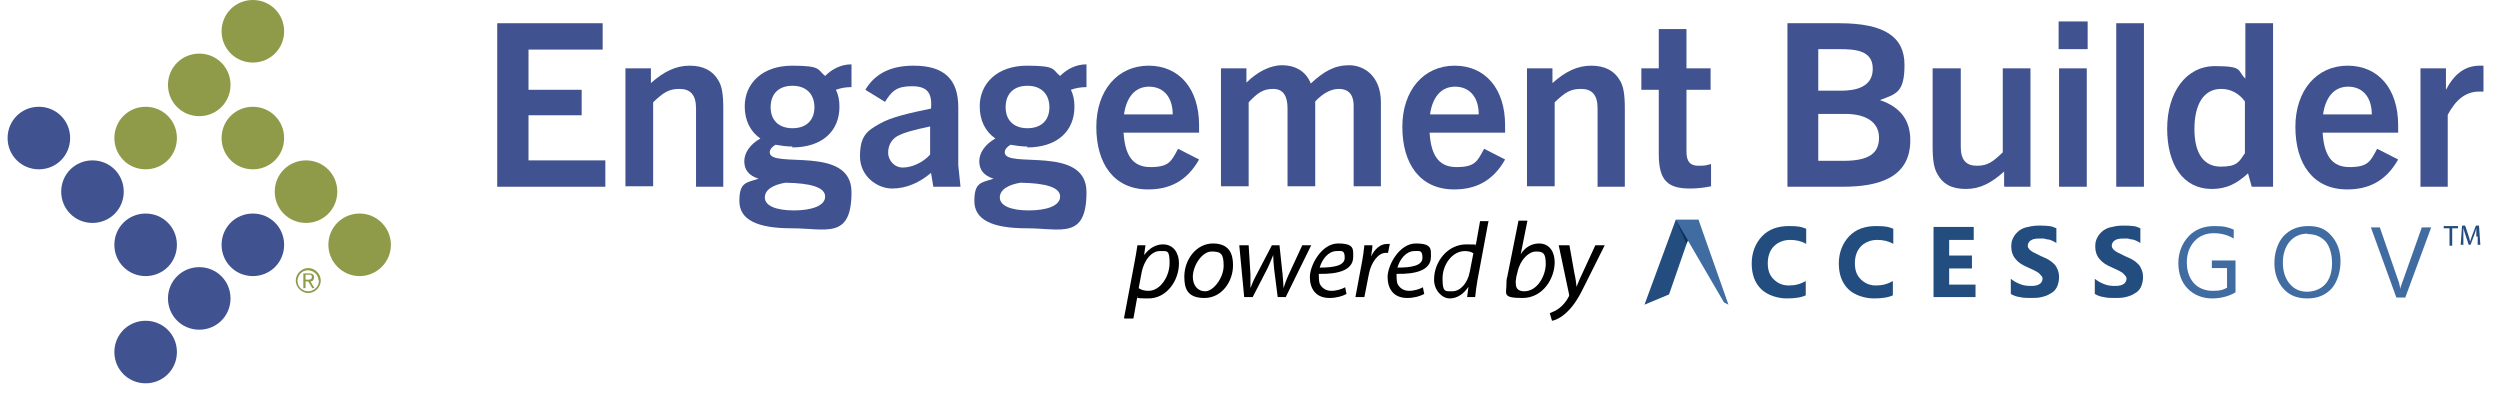
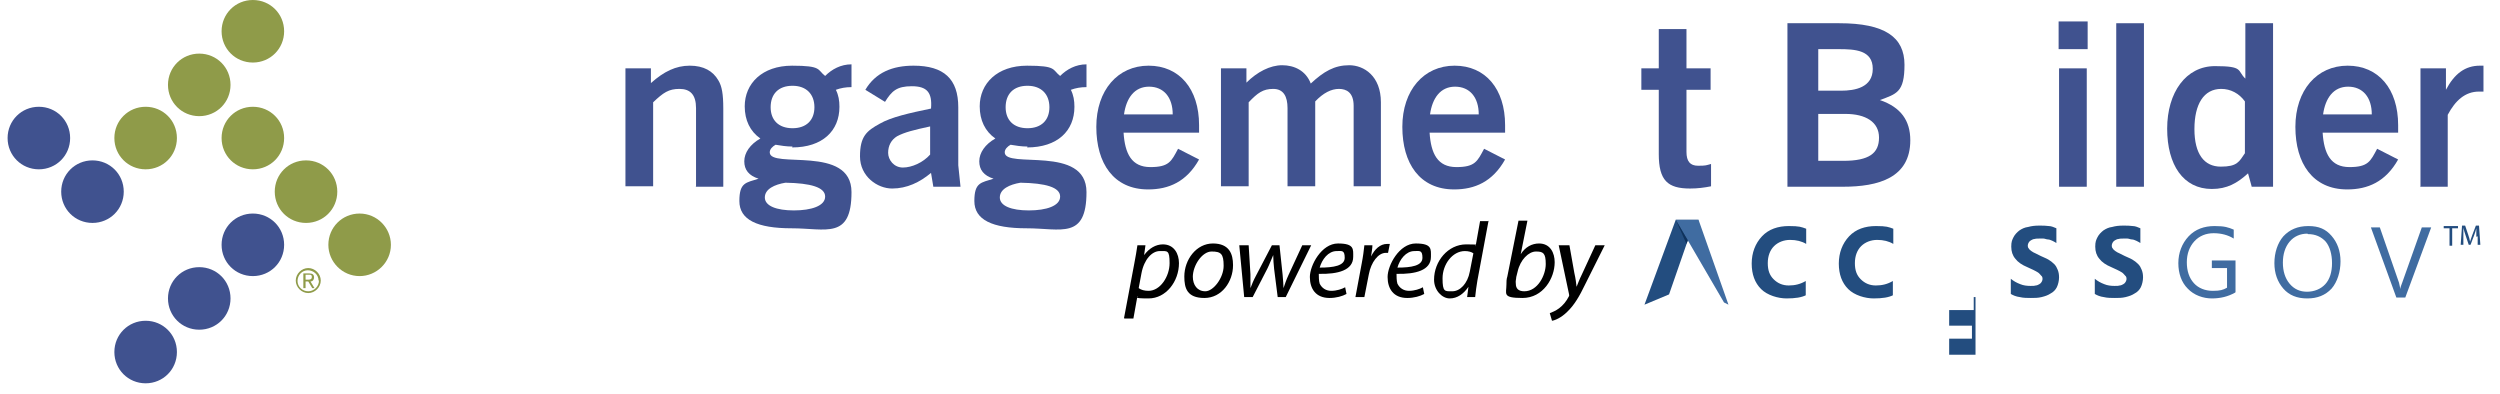
<svg xmlns="http://www.w3.org/2000/svg" version="1.1" viewBox="0 0 559.6 88.3">
  <defs>
    <style>
      .cls-1, .cls-2 {
        fill: #234d7f;
      }

      .cls-3, .cls-4, .cls-2 {
        fill-rule: evenodd;
      }

      .cls-3, .cls-5 {
        fill: #406ca1;
      }

      .cls-4 {
        fill: #0f325c;
      }

      .cls-6 {
        fill: #40528f;
      }

      .cls-7 {
        fill: #8f9b49;
      }
    </style>
  </defs>
  <g>
    <g id="Layer_1">
      <g>
        <g id="Layer_x5F_1">
          <g id="_2974814064160">
            <g>
-               <path class="cls-1" d="M404.4,66c-1.1.6-2.6.8-4.5.8s-4.3-.7-5.7-2.1c-1.4-1.4-2.1-3.3-2.1-5.7s.8-4.5,2.3-6.1c1.5-1.6,3.6-2.3,6-2.3s2.8.2,3.9.6v3.4c-1-.6-2.2-.9-3.6-.9s-2.7.5-3.6,1.4c-.9.9-1.4,2.2-1.4,3.8s.4,2.7,1.3,3.6c.9.9,2,1.4,3.4,1.4s2.6-.3,3.8-1v3.2s0,0,0,0ZM423.9,66c-1.1.6-2.6.8-4.5.8s-4.3-.7-5.7-2.1c-1.4-1.4-2.1-3.3-2.1-5.7s.8-4.5,2.3-6.1c1.5-1.6,3.6-2.3,6-2.3s2.8.2,3.9.6v3.4c-1-.6-2.2-.9-3.6-.9s-2.7.5-3.6,1.4c-.9.9-1.4,2.2-1.4,3.8s.4,2.7,1.3,3.6c.9.9,2,1.4,3.4,1.4s2.6-.3,3.8-1v3.2s0,0,0,0ZM442.2,66.5h-9.4s0-15.7,0-15.7h9s0,2.9,0,2.9h-5.5v3.5s5.1,0,5.1,0v2.9h-5.1v3.6s5.9,0,5.9,0v2.9s0,0,0,0ZM450.1,65.9v-3.5c.6.5,1.3.9,2.1,1.2.7.3,1.5.4,2.3.4s.8,0,1.2-.1c.3,0,.6-.2.8-.3.2-.1.4-.3.5-.5.1-.2.2-.4.2-.6s0-.6-.3-.8c-.2-.2-.4-.5-.7-.7-.3-.2-.7-.4-1.1-.6-.4-.2-.9-.4-1.3-.6-1.2-.5-2.1-1.1-2.7-1.9-.6-.7-.9-1.6-.9-2.7s.2-1.5.5-2.1c.3-.6.8-1.1,1.3-1.5.6-.4,1.2-.7,2-.8.7-.2,1.5-.3,2.4-.3s1.5,0,2.2.1c.6,0,1.2.3,1.7.5v3.3c-.3-.2-.5-.3-.9-.5-.3-.1-.6-.3-1-.3-.3,0-.7-.2-1-.2-.3,0-.6,0-.9,0s-.8,0-1.1.1c-.3,0-.6.2-.8.3-.2.1-.4.3-.5.5-.1.2-.2.4-.2.6s0,.5.2.7c.1.2.3.4.6.6.3.2.6.4.9.5.4.2.8.4,1.2.6.6.3,1.2.5,1.7.8.5.3.9.6,1.3,1,.4.4.6.8.8,1.3.2.5.3,1,.3,1.7s-.2,1.6-.5,2.2c-.3.6-.8,1.1-1.4,1.4-.6.4-1.2.6-2,.8-.8.2-1.6.2-2.4.2s-1.7,0-2.5-.2c-.8-.1-1.5-.4-2-.7h0ZM468.9,65.9v-3.5c.6.5,1.3.9,2.1,1.2.7.3,1.5.4,2.3.4s.8,0,1.2-.1c.3,0,.6-.2.8-.3.2-.1.4-.3.5-.5.1-.2.2-.4.2-.6s0-.6-.3-.8c-.2-.2-.4-.5-.7-.7-.3-.2-.7-.4-1.1-.6-.4-.2-.9-.4-1.3-.6-1.2-.5-2.1-1.1-2.7-1.9-.6-.7-.9-1.6-.9-2.7s.2-1.5.5-2.1c.3-.6.8-1.1,1.3-1.5.6-.4,1.2-.7,2-.8.7-.2,1.5-.3,2.4-.3s1.5,0,2.2.1c.6,0,1.2.3,1.7.5v3.3c-.3-.2-.5-.3-.9-.5-.3-.1-.6-.3-1-.3-.3,0-.7-.2-1-.2-.3,0-.6,0-.9,0s-.8,0-1.1.1c-.3,0-.6.2-.8.3-.2.1-.4.3-.5.5-.1.2-.2.4-.2.6s0,.5.2.7c.1.2.3.4.6.6.3.2.6.4.9.5.4.2.8.4,1.2.6.6.3,1.2.5,1.7.8.5.3.9.6,1.3,1,.4.4.6.8.8,1.3.2.5.3,1,.3,1.7s-.2,1.6-.5,2.2c-.3.6-.8,1.1-1.4,1.4-.6.4-1.2.6-2,.8-.8.2-1.6.2-2.4.2s-1.7,0-2.5-.2c-.8-.1-1.5-.4-2-.7h0Z" />
+               <path class="cls-1" d="M404.4,66c-1.1.6-2.6.8-4.5.8s-4.3-.7-5.7-2.1c-1.4-1.4-2.1-3.3-2.1-5.7s.8-4.5,2.3-6.1c1.5-1.6,3.6-2.3,6-2.3s2.8.2,3.9.6v3.4c-1-.6-2.2-.9-3.6-.9s-2.7.5-3.6,1.4c-.9.9-1.4,2.2-1.4,3.8s.4,2.7,1.3,3.6c.9.9,2,1.4,3.4,1.4s2.6-.3,3.8-1v3.2s0,0,0,0ZM423.9,66c-1.1.6-2.6.8-4.5.8s-4.3-.7-5.7-2.1c-1.4-1.4-2.1-3.3-2.1-5.7s.8-4.5,2.3-6.1c1.5-1.6,3.6-2.3,6-2.3s2.8.2,3.9.6v3.4c-1-.6-2.2-.9-3.6-.9s-2.7.5-3.6,1.4c-.9.9-1.4,2.2-1.4,3.8s.4,2.7,1.3,3.6c.9.9,2,1.4,3.4,1.4s2.6-.3,3.8-1v3.2s0,0,0,0ZM442.2,66.5h-9.4h9s0,2.9,0,2.9h-5.5v3.5s5.1,0,5.1,0v2.9h-5.1v3.6s5.9,0,5.9,0v2.9s0,0,0,0ZM450.1,65.9v-3.5c.6.5,1.3.9,2.1,1.2.7.3,1.5.4,2.3.4s.8,0,1.2-.1c.3,0,.6-.2.8-.3.2-.1.4-.3.5-.5.1-.2.2-.4.2-.6s0-.6-.3-.8c-.2-.2-.4-.5-.7-.7-.3-.2-.7-.4-1.1-.6-.4-.2-.9-.4-1.3-.6-1.2-.5-2.1-1.1-2.7-1.9-.6-.7-.9-1.6-.9-2.7s.2-1.5.5-2.1c.3-.6.8-1.1,1.3-1.5.6-.4,1.2-.7,2-.8.7-.2,1.5-.3,2.4-.3s1.5,0,2.2.1c.6,0,1.2.3,1.7.5v3.3c-.3-.2-.5-.3-.9-.5-.3-.1-.6-.3-1-.3-.3,0-.7-.2-1-.2-.3,0-.6,0-.9,0s-.8,0-1.1.1c-.3,0-.6.2-.8.3-.2.1-.4.3-.5.5-.1.2-.2.4-.2.6s0,.5.2.7c.1.2.3.4.6.6.3.2.6.4.9.5.4.2.8.4,1.2.6.6.3,1.2.5,1.7.8.5.3.9.6,1.3,1,.4.4.6.8.8,1.3.2.5.3,1,.3,1.7s-.2,1.6-.5,2.2c-.3.6-.8,1.1-1.4,1.4-.6.4-1.2.6-2,.8-.8.2-1.6.2-2.4.2s-1.7,0-2.5-.2c-.8-.1-1.5-.4-2-.7h0ZM468.9,65.9v-3.5c.6.5,1.3.9,2.1,1.2.7.3,1.5.4,2.3.4s.8,0,1.2-.1c.3,0,.6-.2.8-.3.2-.1.4-.3.5-.5.1-.2.2-.4.2-.6s0-.6-.3-.8c-.2-.2-.4-.5-.7-.7-.3-.2-.7-.4-1.1-.6-.4-.2-.9-.4-1.3-.6-1.2-.5-2.1-1.1-2.7-1.9-.6-.7-.9-1.6-.9-2.7s.2-1.5.5-2.1c.3-.6.8-1.1,1.3-1.5.6-.4,1.2-.7,2-.8.7-.2,1.5-.3,2.4-.3s1.5,0,2.2.1c.6,0,1.2.3,1.7.5v3.3c-.3-.2-.5-.3-.9-.5-.3-.1-.6-.3-1-.3-.3,0-.7-.2-1-.2-.3,0-.6,0-.9,0s-.8,0-1.1.1c-.3,0-.6.2-.8.3-.2.1-.4.3-.5.5-.1.2-.2.4-.2.6s0,.5.2.7c.1.2.3.4.6.6.3.2.6.4.9.5.4.2.8.4,1.2.6.6.3,1.2.5,1.7.8.5.3.9.6,1.3,1,.4.4.6.8.8,1.3.2.5.3,1,.3,1.7s-.2,1.6-.5,2.2c-.3.6-.8,1.1-1.4,1.4-.6.4-1.2.6-2,.8-.8.2-1.6.2-2.4.2s-1.7,0-2.5-.2c-.8-.1-1.5-.4-2-.7h0Z" />
              <path class="cls-5" d="M500.3,65.5c-1.6.9-3.3,1.3-5.2,1.3s-4-.7-5.4-2.2c-1.4-1.4-2.1-3.4-2.1-5.7s.8-4.4,2.3-6c1.5-1.6,3.5-2.3,5.8-2.3s3.1.3,4.3.8v2c-1.3-.8-2.8-1.2-4.5-1.2s-3.2.6-4.3,1.8c-1.1,1.2-1.7,2.8-1.7,4.7s.5,3.5,1.6,4.7c1,1.1,2.5,1.7,4.2,1.7s2.3-.2,3.2-.7v-4.4s-3.4,0-3.4,0v-1.7h5.3s0,7.1,0,7.1h0ZM516.4,66.8c-2.2,0-4-.7-5.3-2.2-1.3-1.5-2-3.4-2-5.7s.7-4.5,2-6c1.4-1.5,3.2-2.3,5.6-2.3s3.9.7,5.2,2.2c1.3,1.5,2,3.4,2,5.7s-.7,4.6-2,6.1c-1.4,1.5-3.2,2.2-5.4,2.2h0ZM516.5,52.3c-1.6,0-3,.6-4,1.8-1,1.2-1.5,2.8-1.5,4.7s.5,3.5,1.5,4.7c1,1.2,2.3,1.8,3.9,1.8s3.1-.6,4.1-1.7c1-1.1,1.5-2.7,1.5-4.7s-.5-3.7-1.4-4.8c-1-1.1-2.3-1.7-4-1.7h0ZM544.2,50.9l-5.8,15.7h-2s-5.7-15.7-5.7-15.7h2s4.3,12.4,4.3,12.4c.1.4.2.9.3,1.4h0c0-.4.2-.9.4-1.4l4.4-12.4h2s0,0,0,0Z" />
            </g>
            <polygon class="cls-2" points="373.6 65.9 377.8 53.8 380.2 49.2 375.1 49.2 368.1 68.2 373.6 65.9" />
            <polygon class="cls-3" points="377.8 53.8 385.9 67.7 386.9 68.2 380.2 49.2 375.1 49.2 377.8 53.8" />
            <polygon class="cls-4" points="375.1 49.2 377.5 54.6 377.8 53.8 375.1 49.2" />
          </g>
        </g>
        <g>
          <path class="cls-6" d="M8.7,23.9c3.9,0,7,3.1,7,7s-3.1,7-7,7-7-3.1-7-7h0c0-3.9,3.1-7,7-7" />
          <path class="cls-6" d="M20.7,35.9c3.9,0,7,3.1,7,7s-3.1,7-7,7-7-3.1-7-7,3.1-7,7-7" />
-           <path class="cls-6" d="M32.6,47.8c3.9,0,7,3.1,7,7s-3.1,7-7,7-7-3.1-7-7h0c0-3.9,3.1-7,7-7" />
          <path class="cls-6" d="M32.6,71.8c3.9,0,7,3.1,7,7s-3.1,7-7,7-7-3.1-7-7h0c0-3.9,3.1-7,7-7" />
          <path class="cls-6" d="M44.6,59.8c3.9,0,7,3.1,7,7s-3.1,7-7,7-7-3.1-7-7,3.1-7,7-7" />
          <path class="cls-6" d="M56.6,47.8c3.9,0,7,3.1,7,7s-3.1,7-7,7-7-3.1-7-7h0c0-3.9,3.1-7,7-7" />
          <path class="cls-7" d="M32.6,23.9c3.9,0,7,3.1,7,7s-3.1,7-7,7-7-3.1-7-7h0c0-3.9,3.1-7,7-7" />
          <path class="cls-7" d="M44.6,12c3.9,0,7,3.1,7,7,0,3.9-3.1,7-7,7-3.9,0-7-3.1-7-7,0-3.9,3.1-7,7-7" />
          <path class="cls-7" d="M56.6,23.9c3.9,0,7,3.1,7,7s-3.1,7-7,7-7-3.1-7-7h0c0-3.9,3.1-7,7-7" />
          <path class="cls-7" d="M68.5,35.9c3.9,0,7,3.1,7,7s-3.1,7-7,7-7-3.1-7-7h0c0-3.9,3.1-7,7-7" />
          <path class="cls-7" d="M80.5,47.8c3.9,0,7,3.2,7,7,0,3.9-3.2,7-7,7-3.9,0-7-3.2-7-7,0-3.9,3.1-7,7-7" />
          <path class="cls-7" d="M56.6,0c3.9,0,7,3.1,7,7s-3.1,7-7,7-7-3.1-7-7h0c0-3.9,3.1-7,7-7" />
          <path class="cls-7" d="M71.8,62.8c0,1.5-1.3,2.8-2.8,2.8-1.5,0-2.8-1.3-2.8-2.8s1.3-2.8,2.8-2.8c1.5,0,2.8,1.3,2.8,2.8ZM71.3,62.8c0-1.3-1.1-2.3-2.4-2.3-1.3,0-2.3,1.1-2.3,2.4,0,1.3,1.1,2.3,2.4,2.3,1.3,0,2.4-1.1,2.4-2.4,0,0,0,0,0,0ZM68.4,64.5h-.5v-3.3h1.3c.8,0,1.1.3,1.1.9,0,.5-.3.9-.8.9l.9,1.5h-.5l-.9-1.5h-.6v1.5ZM68.9,62.6c.4,0,.9,0,.9-.6s-.4-.5-.7-.5h-.7v1.1h.5Z" />
        </g>
        <g>
-           <path class="cls-6" d="M111.3,41.7V5.2h23.6v5.9h-16.6v9h11.9v5.7h-11.9v10.1h17.2v5.9h-24.2Z" />
          <path class="cls-6" d="M155.8,41.7v-17.5c0-3-1.3-4.3-3.7-4.3s-3.6.8-5.9,3v18.8h-6.2V15.3h5.7v3.3c2.9-2.6,5.6-3.9,8.7-3.9s5.2,1.2,6.4,3.3c.8,1.3,1.1,3.1,1.1,6.3v17.5h-6.2Z" />
          <path class="cls-6" d="M177.4,32.8c-1.4,0-2.6-.2-3.8-.4-.7.4-1.3,1-1.3,1.7,0,3.8,18.3-1.8,18.3,8.9s-5.7,8.1-13.4,8.1-11.7-1.9-11.7-6.1,1.5-4.1,4.3-5h0c-2.2-.7-3.2-2-3.2-3.9s1.3-3.8,3.6-5.1c-2.3-1.6-3.5-4.1-3.5-7.2,0-5.1,3.9-9.1,10.6-9.1s5.6.9,7.4,2.3c1.5-1.5,3.5-2.6,5.9-2.6v5.1c-1.3,0-2.4.2-3.5.6.6,1.2.8,2.4.8,3.8,0,5.4-3.8,9.1-10.6,9.1ZM175.8,40.9c-2.4.4-4.6,1.4-4.6,3.3s2.6,2.9,6.5,2.9,7-1,7-3.1-3.3-3-8.8-3.1ZM177.4,19.2c-3.2,0-4.9,1.9-4.9,4.8s1.8,4.7,4.9,4.7,4.9-1.8,4.9-4.7-1.8-4.8-4.9-4.8Z" />
          <path class="cls-6" d="M208.9,41.7l-.5-3c-2.5,2.1-5.4,3.5-8.7,3.5s-7.2-2.7-7.2-7.2,1.5-5.7,4.4-7.3c2.6-1.5,6.7-2.4,11.5-3.4.3-3.6-.9-5-4.3-5s-4.5,1.1-6,3.5l-4.4-2.7c2.3-3.9,6.1-5.4,10.8-5.4,6.8,0,10,3,10,9.3v13l.5,4.8h-6.1ZM208.2,28.3c-3.7.8-5.7,1.3-7.4,2.2-1.3.8-2,2.1-2,3.7s1.3,3.3,3.3,3.3,4.5-1.1,6.1-2.9v-6.4Z" />
          <path class="cls-6" d="M230,32.8c-1.4,0-2.6-.2-3.8-.4-.7.4-1.3,1-1.3,1.7,0,3.8,18.3-1.8,18.3,8.9s-5.7,8.1-13.4,8.1-11.7-1.9-11.7-6.1,1.5-4.1,4.3-5h0c-2.2-.7-3.2-2-3.2-3.9s1.3-3.8,3.6-5.1c-2.3-1.6-3.5-4.1-3.5-7.2,0-5.1,3.9-9.1,10.6-9.1s5.6.9,7.4,2.3c1.5-1.5,3.5-2.6,5.9-2.6v5.1c-1.3,0-2.4.2-3.5.6.6,1.2.8,2.4.8,3.8,0,5.4-3.8,9.1-10.6,9.1ZM228.4,40.9c-2.4.4-4.6,1.4-4.6,3.3s2.6,2.9,6.5,2.9,7-1,7-3.1-3.3-3-8.8-3.1ZM230,19.2c-3.2,0-4.9,1.9-4.9,4.8s1.8,4.7,4.9,4.7,4.9-1.8,4.9-4.7-1.8-4.8-4.9-4.8Z" />
          <path class="cls-6" d="M257,42.4c-7.7,0-11.6-5.8-11.6-14s4.8-13.7,11.7-13.7,11.3,5.2,11.3,13.3,0,.9,0,1.7h-16.9c.3,4.7,1.8,7.7,6,7.7s4.7-1.3,6.2-4.1l4.7,2.4c-2.8,5-6.8,6.7-11.4,6.7ZM251.6,25.6h10.9c0-3.8-2-6.2-5.3-6.2s-5.1,2.6-5.6,6.2Z" />
          <path class="cls-6" d="M303,41.7v-18c0-3-1.6-3.8-3.3-3.8s-3.5.9-5.3,2.8v19h-6.2v-17.5c0-2.6-.9-4.3-3.2-4.3s-3.5.9-5.5,3v18.8h-6.2V15.3h5.7v3.2c2.4-2.4,5.3-3.9,8-3.9s5.3,1.2,6.4,4.1c2.9-2.7,5.3-4.1,8.6-4.1s7.1,2.4,7.1,8.3v18.8h-6.2Z" />
          <path class="cls-6" d="M325.5,42.4c-7.7,0-11.6-5.8-11.6-14s4.8-13.7,11.7-13.7,11.3,5.2,11.3,13.3,0,.9,0,1.7h-16.9c.3,4.7,1.8,7.7,6,7.7s4.7-1.3,6.2-4.1l4.7,2.4c-2.8,5-6.8,6.7-11.4,6.7ZM320.1,25.6h10.9c0-3.8-2-6.2-5.3-6.2s-5.1,2.6-5.6,6.2Z" />
-           <path class="cls-6" d="M357.6,41.7v-17.5c0-3-1.3-4.3-3.7-4.3s-3.6.8-5.9,3v18.8h-6.2V15.3h5.7v3.3c2.9-2.6,5.6-3.9,8.7-3.9s5.2,1.2,6.4,3.3c.8,1.3,1.1,3.1,1.1,6.3v17.5h-6.2Z" />
          <path class="cls-6" d="M383,41.7c-1.5.3-3,.5-4.7.5-5,0-7-1.8-7-7.7v-14.4h-3.9v-4.8h3.9V6.5h6.2v8.8h5.4v4.8h-5.4v13.9c0,2.1.8,3.1,2.6,3.1s1.8-.1,2.9-.4v5Z" />
          <path class="cls-6" d="M400.1,41.7V5.2h11.6c10.2,0,14.6,3.1,14.6,9.3s-1.8,6.5-5.5,7.9h0c4.7,1.6,6.8,4.6,6.8,9,0,8.4-7.1,10.4-15.1,10.4h-12.4ZM412.1,20.3c3.1,0,7.1-.7,7.1-4.9s-4-4.4-7.6-4.4h-4.6v9.3h5.1ZM412.6,36c5.8,0,8-1.7,8-5.2s-3-5.3-7.5-5.3h-6.1v10.5h5.6Z" />
-           <path class="cls-6" d="M448.6,41.7v-3.3c-2.9,2.6-5.4,3.9-8.6,3.9s-5.2-1.2-6.3-3.3c-.8-1.3-1.1-3.1-1.1-6.3V15.3h6.3v17.6c0,2.9,1.2,4.2,3.6,4.2s3.5-.8,5.8-3V15.3h6.2v26.5h-5.7Z" />
          <path class="cls-6" d="M460.8,11v-6.2h6.5v6.2h-6.5ZM460.9,41.7V15.3h6.2v26.5h-6.2Z" />
          <path class="cls-6" d="M473.7,41.7V5.2h6.2v36.6h-6.2Z" />
          <path class="cls-6" d="M504,41.7l-.8-2.9c-2.4,2.2-4.7,3.5-8.1,3.5-6.4,0-10-5.4-10-13.5s4.2-14,10.7-14,4.9,1,6.8,2.8V5.2h6.2v36.6h-4.8ZM502.5,22.7c-1.3-1.8-3.2-2.8-5.3-2.8-3.9,0-6,3.4-6,9s2.2,8.4,5.9,8.4,4.1-1.1,5.4-3v-11.6Z" />
          <path class="cls-6" d="M525.4,42.4c-7.7,0-11.6-5.8-11.6-14s4.8-13.7,11.7-13.7,11.3,5.2,11.3,13.3,0,.9,0,1.7h-16.9c.3,4.7,1.8,7.7,6,7.7s4.7-1.3,6.2-4.1l4.7,2.4c-2.8,5-6.8,6.7-11.4,6.7ZM520,25.6h10.9c0-3.8-2-6.2-5.3-6.2s-5.1,2.6-5.6,6.2Z" />
          <path class="cls-6" d="M541.8,41.7V15.3h5.7v4.8c1.9-3.6,4.3-5.4,7.6-5.4s.5,0,.8,0v5.8c-.5,0-.8,0-1,0-3.1,0-5.3,2-7,5.2v16.1h-6.2Z" />
        </g>
        <g>
          <path d="M251.6,71.2l2.3-12.2c.3-1.4.5-2.9.7-4.1h1.8l-.3,2.2h0c1.1-1.5,2.6-2.4,4.2-2.4,2.5,0,3.6,2.1,3.6,4.2,0,4.1-2.9,7.9-6.8,7.9s-2.1-.3-2.5-.5h0l-.9,5h-2ZM254.9,64.5c.5.4,1.3.6,2.2.6,2.6,0,4.7-3.2,4.7-6.2s-.5-2.7-2.2-2.7-3.5,1.8-4.1,5l-.6,3.2Z" />
          <path d="M276,59.4c0,3.6-2.5,7.3-6.4,7.3s-4.5-2.2-4.5-4.8c0-3.8,2.7-7.4,6.4-7.4s4.5,2.4,4.5,4.8ZM267,61.9c0,1.9,1,3.3,2.8,3.3s4.1-3,4.1-5.7-.6-3.2-2.7-3.2-4.2,3.1-4.2,5.7Z" />
          <path d="M279.5,54.9l.4,6.5c0,1.4,0,2.2,0,3.1h0c.3-.8.7-1.8,1.3-2.9l3.5-6.7h1.7l.7,6.6c.1,1.3.2,2.3.2,3h0c.3-.9.6-1.8,1.1-2.9l3.1-6.7h2l-5.7,11.6h-1.8l-.8-6.3c-.1-1.1-.2-2.1-.2-3.1h0c-.5,1.1-.8,2-1.3,3l-3.3,6.4h-1.9l-1.1-11.6h2Z" />
          <path d="M301.4,65.8c-.9.5-2.3.9-3.8.9-3.1,0-4.4-2.1-4.4-4.7s2.6-7.5,6.3-7.5,3.4,1.3,3.4,3c0,3-3.4,3.9-7.7,3.8,0,.5,0,1.6.2,2.2.5,1,1.4,1.6,2.6,1.6s2.4-.4,3.1-.8l.3,1.5ZM299.2,56.2c-1.9,0-3.3,1.9-3.8,3.7,3.1,0,5.6-.4,5.6-2.2s-.7-1.5-1.8-1.5Z" />
          <path d="M303.4,66.5l1.4-7.5c.3-1.5.5-3.1.6-4.1h1.8c0,.8-.2,1.6-.3,2.5h0c.8-1.6,2-2.8,3.6-2.8s.4,0,.6,0l-.4,2c-.1,0-.3,0-.5,0-1.7,0-3.3,2.1-3.8,4.8l-1,5.1h-2Z" />
          <path d="M318.8,65.8c-.9.5-2.3.9-3.8.9-3.1,0-4.4-2.1-4.4-4.7s2.6-7.5,6.3-7.5,3.4,1.3,3.4,3c0,3-3.4,3.9-7.7,3.8,0,.5,0,1.6.2,2.2.5,1,1.4,1.6,2.6,1.6s2.4-.4,3.1-.8l.3,1.5ZM316.6,56.2c-1.9,0-3.3,1.9-3.8,3.7,3.1,0,5.6-.4,5.6-2.2s-.7-1.5-1.8-1.5Z" />
          <path d="M333.2,49.4l-2.5,13.4c-.2,1.2-.4,2.6-.5,3.7h-1.8l.3-2.3h0c-1.1,1.6-2.5,2.6-4.2,2.6s-3.5-1.8-3.5-4.2c0-4.1,3.1-7.9,7.2-7.9s1.5.2,2.1.4l1-5.6h2ZM329.8,56.7c-.4-.3-1.1-.5-1.9-.5-2.8,0-5,3-5,6.1s.5,2.9,2.2,2.9,3.4-1.7,3.9-4.4l.8-4.1Z" />
          <path d="M341.9,49.4l-1.5,7.5h0c1-1.6,2.5-2.4,4.1-2.4,2.5,0,3.5,2.1,3.5,4.2,0,3.6-2.6,8-7.2,8s-3.6-.9-3.6-3c0-.6,0-1.2.2-1.8l2.5-12.5h2ZM339.4,62c0,.4-.2.9-.1,1.5,0,1.1.6,1.7,1.9,1.7,3,0,4.8-3.6,4.8-6.1s-.6-2.8-2.2-2.8-3.5,1.8-4.1,4.5l-.3,1.2Z" />
          <path d="M351.3,54.9l1.1,6.2c.3,1.3.4,2.2.5,3.1h0c.3-.7.6-1.6,1.2-2.8l3-6.5h2.1l-4.4,8.8c-1.2,2.5-2.4,4.6-4,6.1-1.3,1.3-2.7,1.9-3.4,2l-.5-1.7c.5-.2,1.3-.5,2.1-1.1.8-.6,1.6-1.5,2.2-2.7.1-.2,0-.3,0-.5l-2.3-10.9h2.1Z" />
        </g>
        <g>
          <path class="cls-1" d="M548.3,51.1h-1.3v-.5h3.2v.5h-1.3v3.9h-.6v-3.9Z" />
          <path class="cls-1" d="M554.3,53c0-.6,0-1.3,0-1.9h0c-.1.5-.3,1-.5,1.6l-.8,2.1h-.4l-.7-2.1c-.2-.6-.4-1.2-.5-1.7h0c0,.5,0,1.3,0,1.9v1.9h-.6l.3-4.3h.7l.7,2.1c.2.5.3,1,.4,1.5h0c.1-.4.3-.9.5-1.5l.8-2.1h.7l.3,4.3h-.6v-1.9Z" />
        </g>
      </g>
    </g>
  </g>
</svg>